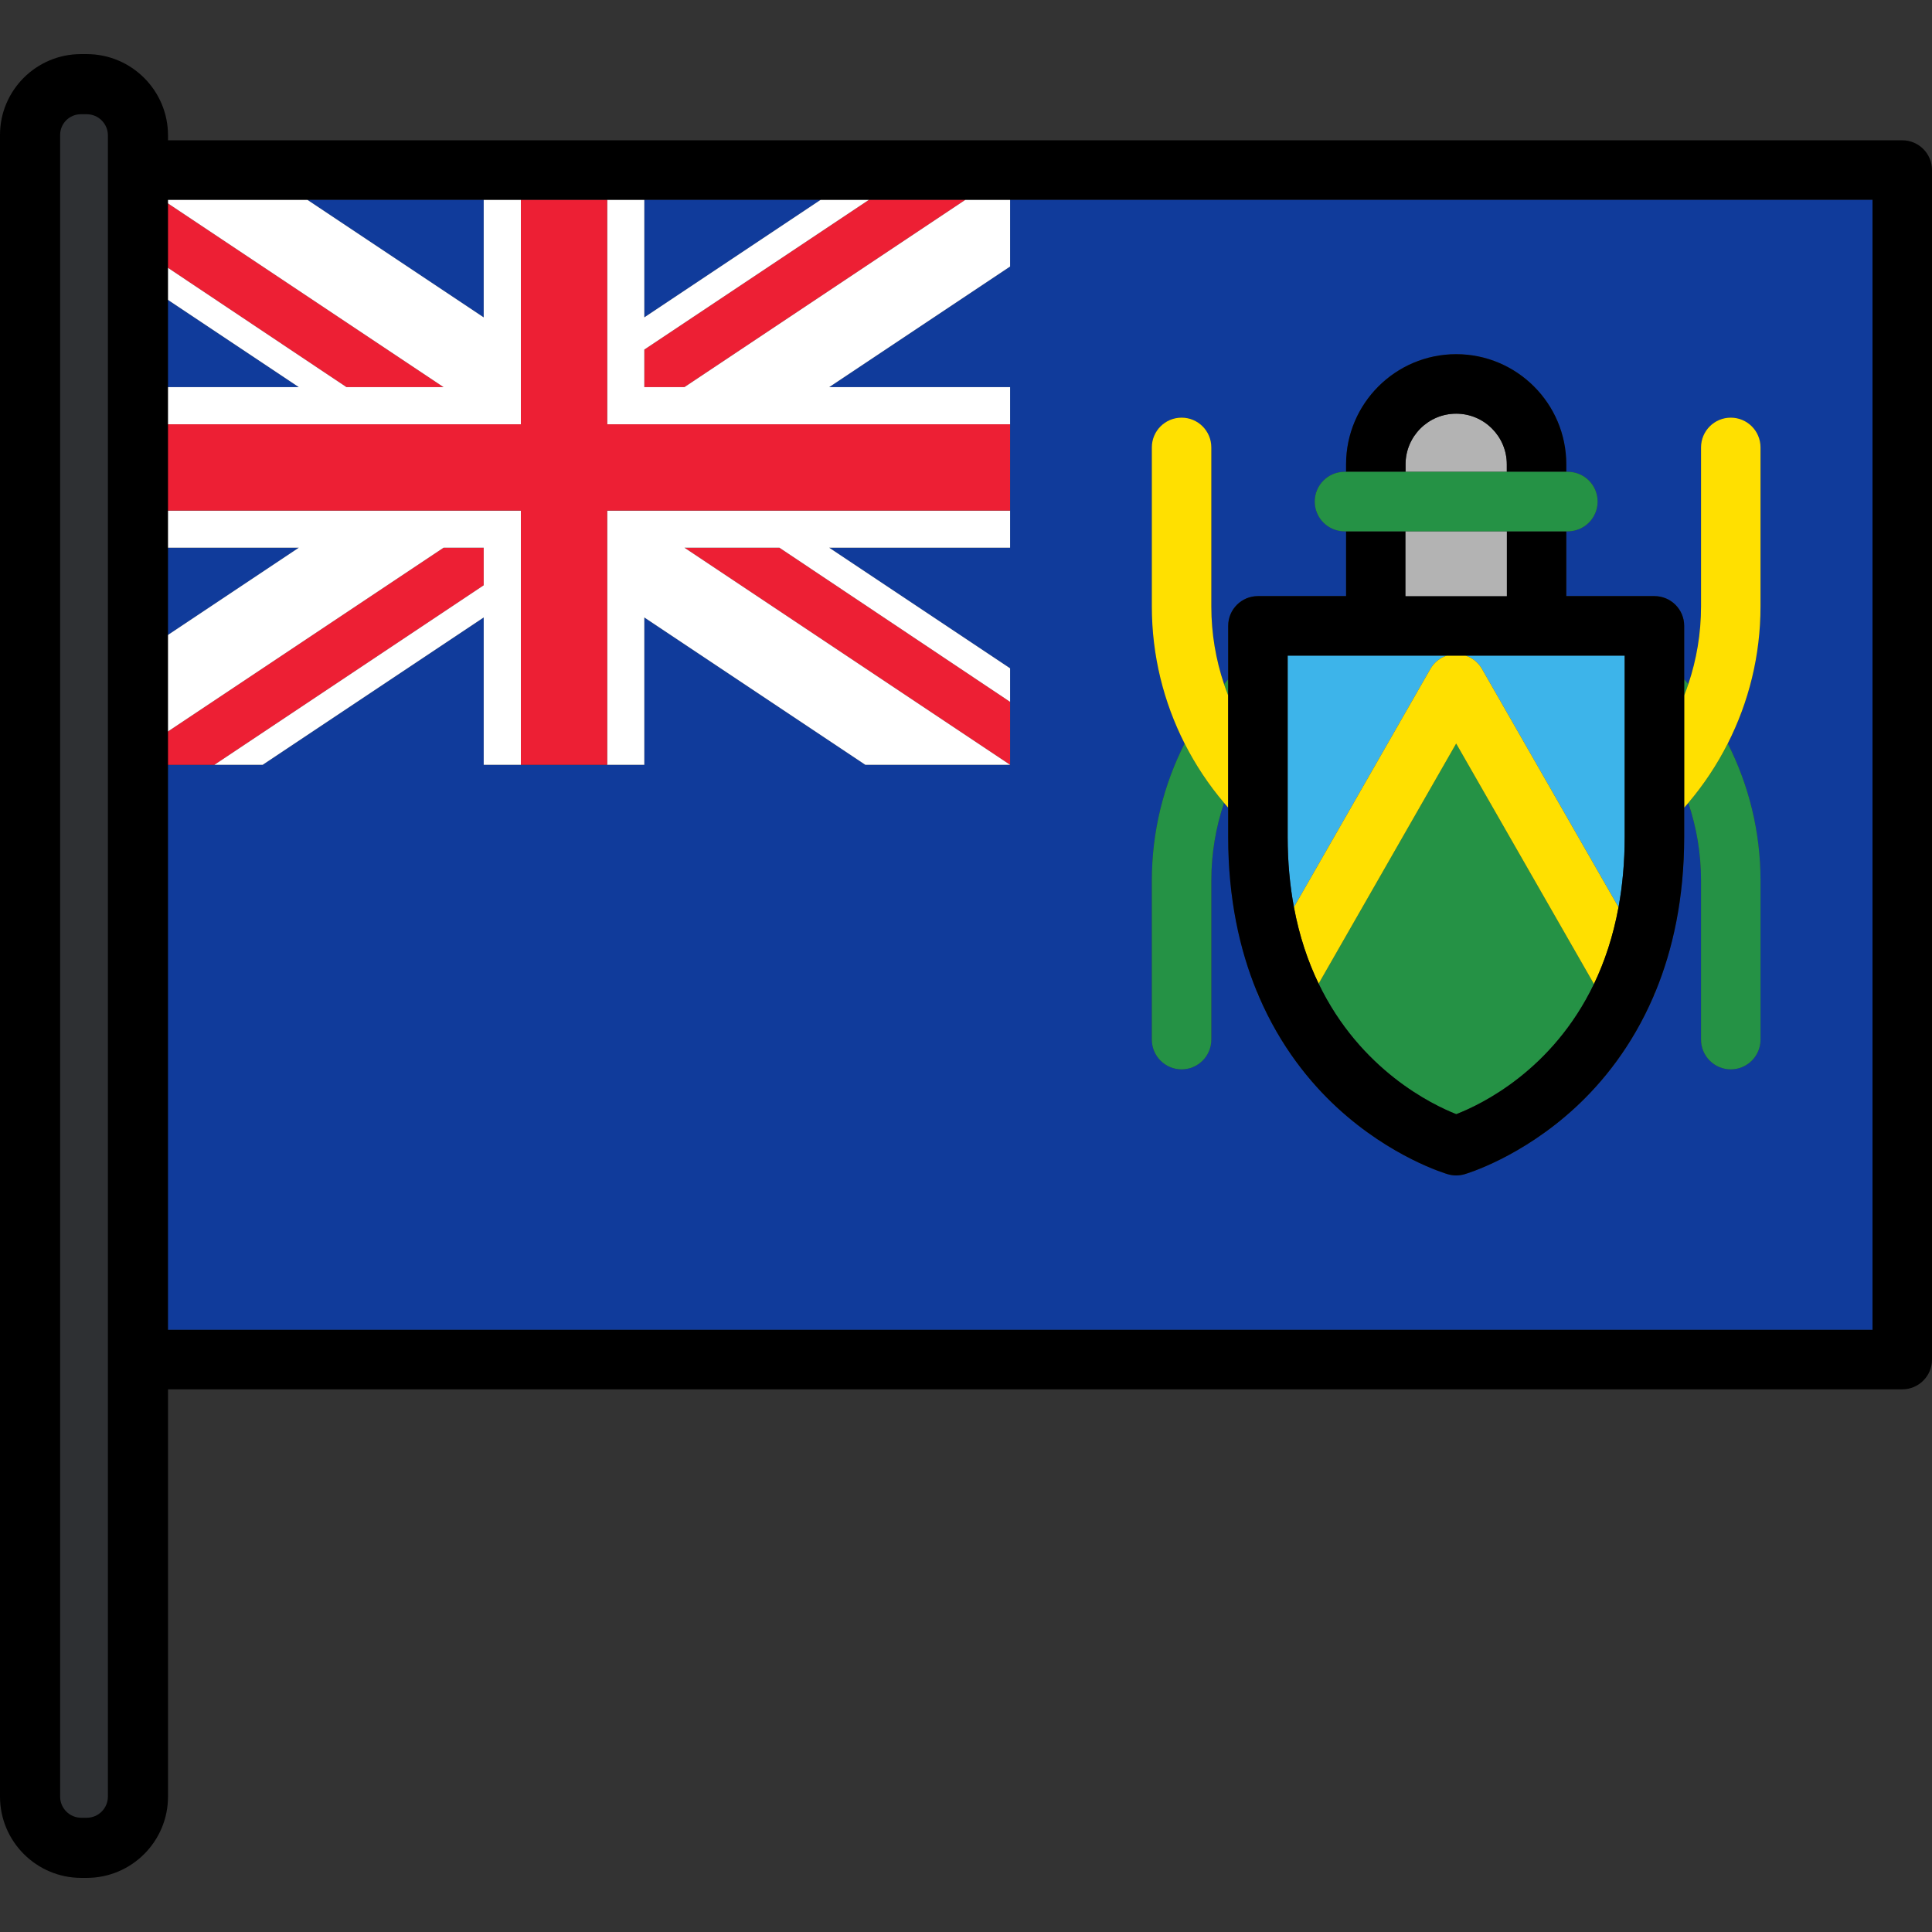
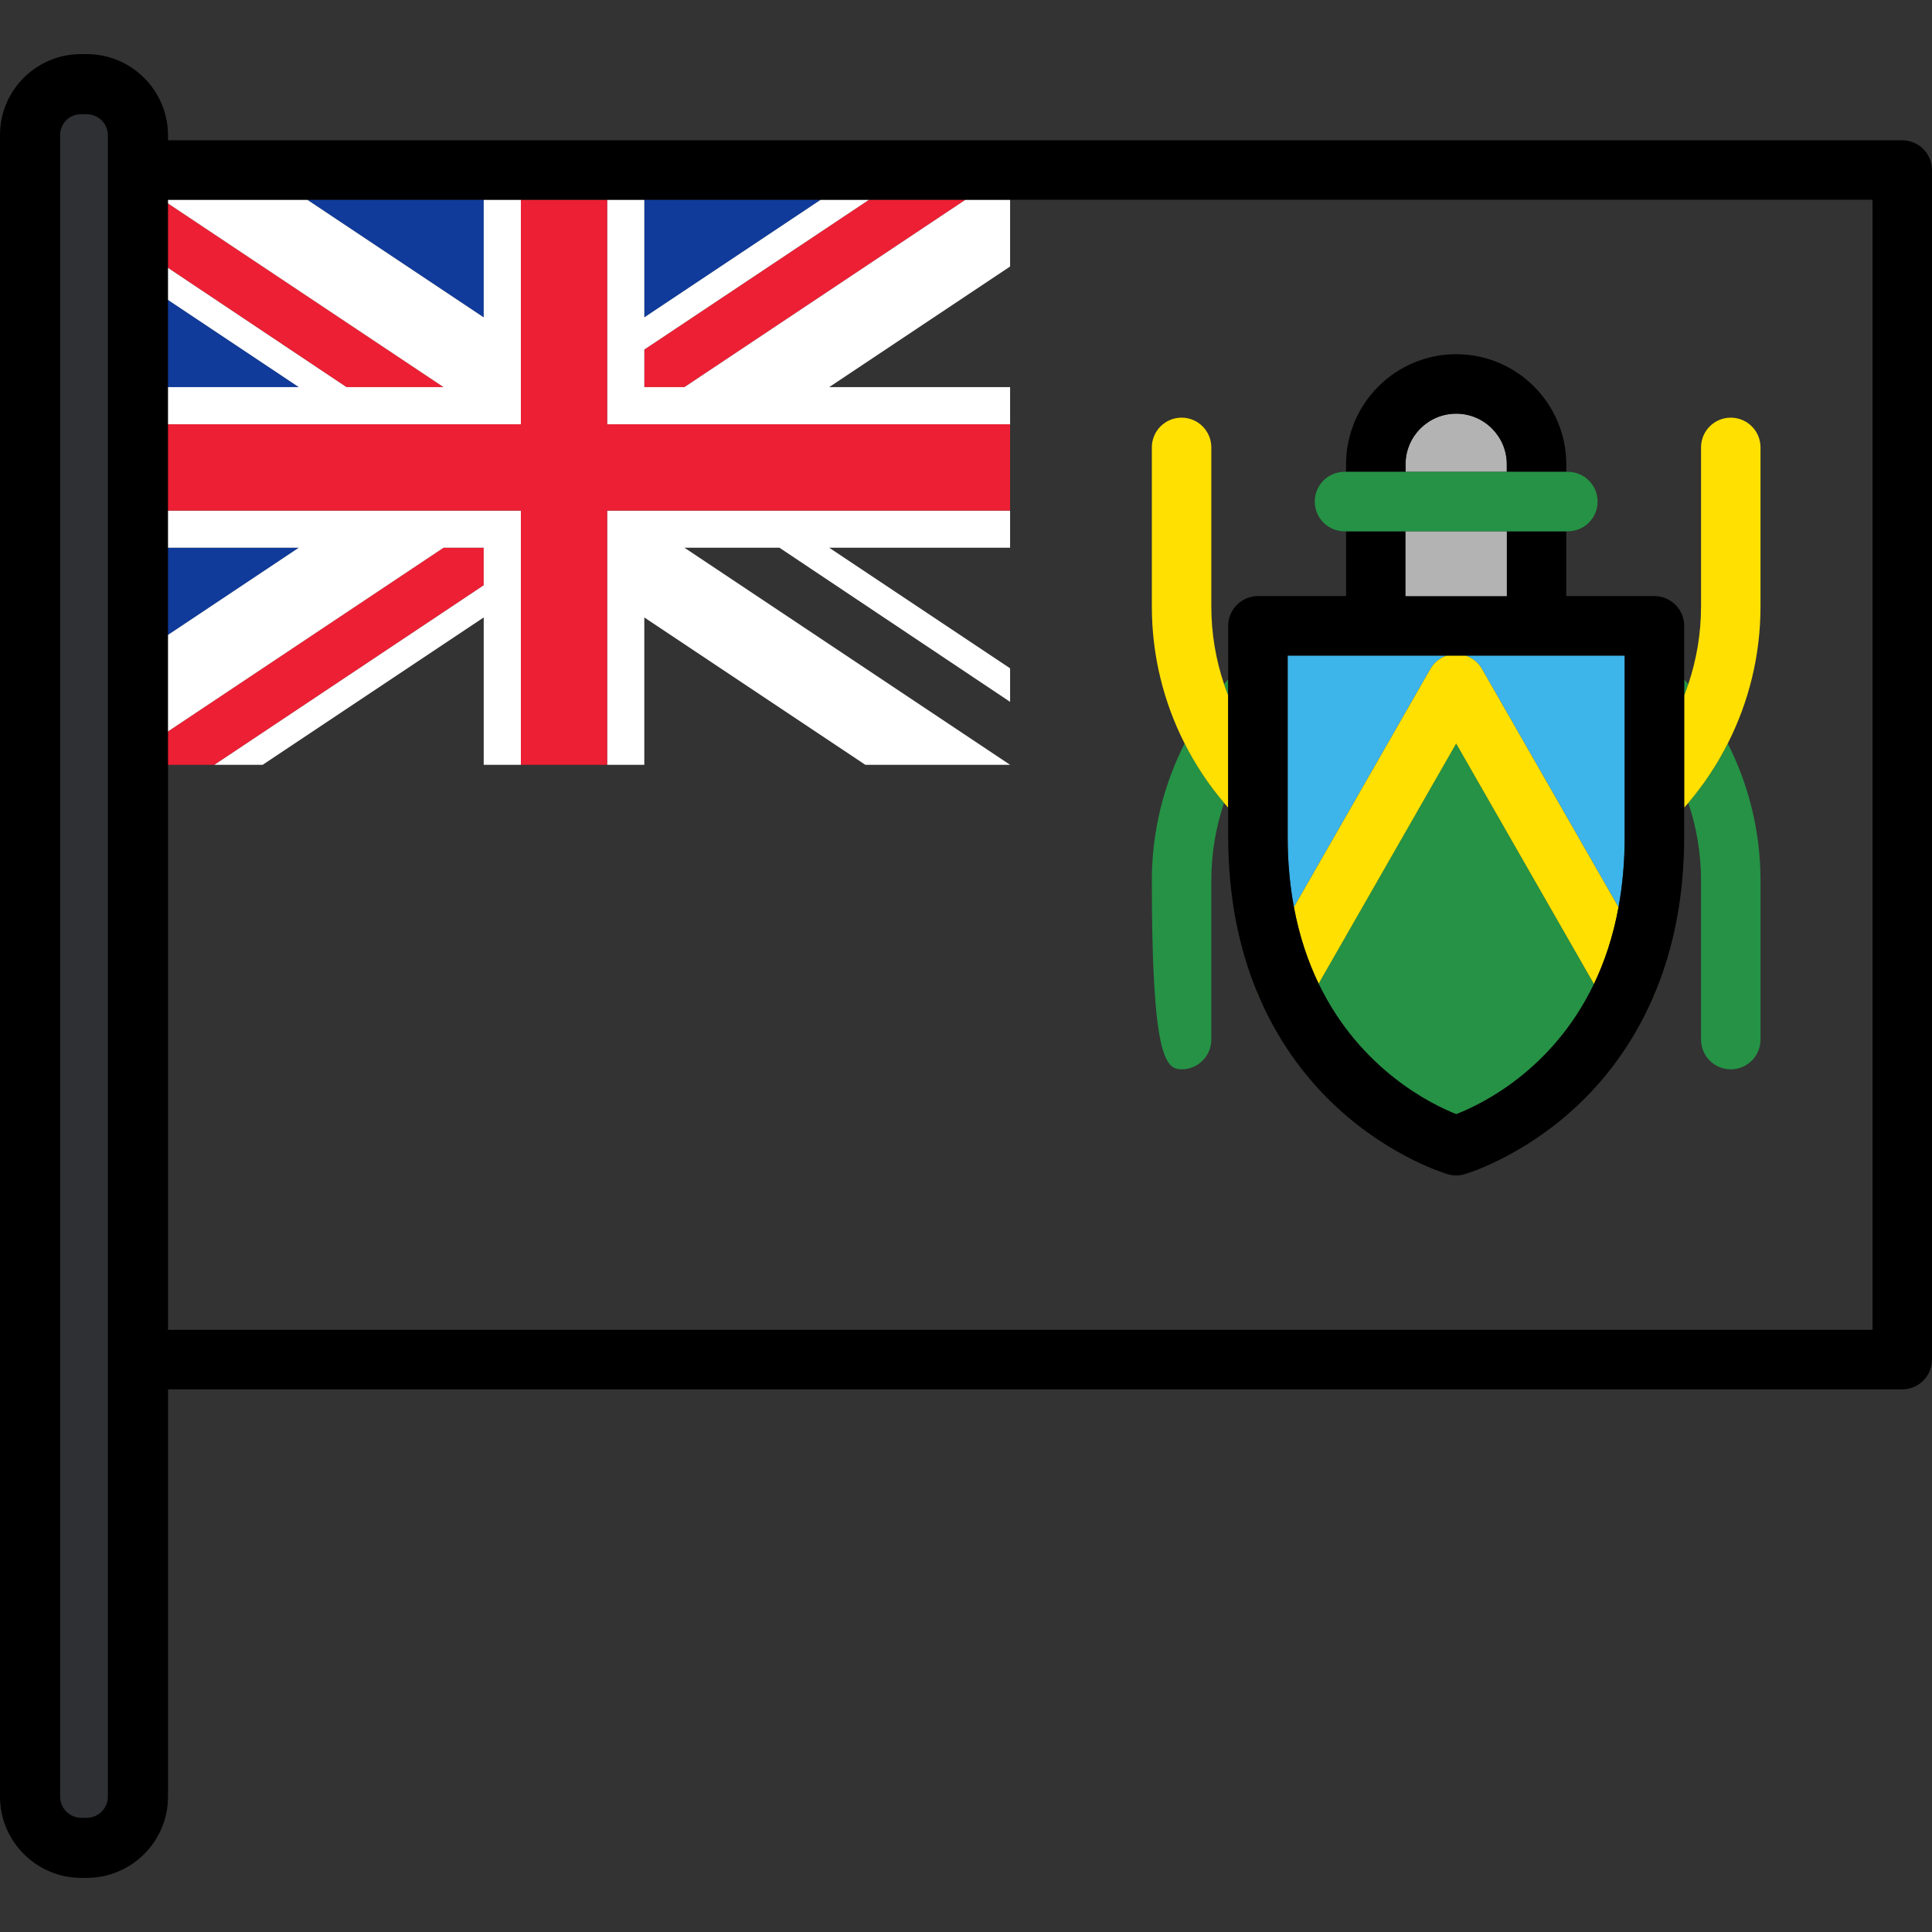
<svg xmlns="http://www.w3.org/2000/svg" version="1.1" id="Layer_1" viewBox="0 0 511.999 511.999" xml:space="preserve">
  <rect x="0" y="0" width="511.999" height="511.999" fill="#333333" stroke="none" />
  <g>
    <polygon style="fill:#103B9B;" points="128.189,52.94 81.434,52.94 128.189,84.11  " />
    <polygon style="fill:#103B9B;" points="39.132,75.887 39.132,102.591 79.188,102.591  " />
    <polygon style="fill:#103B9B;" points="39.132,145.149 39.132,171.854 79.188,145.149  " />
    <polygon style="fill:#103B9B;" points="217.501,52.94 170.747,52.94 170.747,84.11  " />
-     <path style="fill:#103B9B;" d="M39.132,328.78v23.643h457.106V52.94H267.685v17.693l-47.937,31.958h47.937v9.852v22.855v9.85   h-47.937l47.937,31.959v8.888v16.687h-38.361l-58.577-39.052v39.052h-9.851H138.04h-9.851v-39.052l-58.577,39.052H56.825H39.132   v94.573c0,4.353-3.529,7.881-7.881,7.881v15.763C35.603,320.899,39.132,324.427,39.132,328.78z M305.25,233.368   c0-13.068,3.143-25.407,8.682-36.334c-5.539-10.927-8.682-23.266-8.682-36.334v-42.137c0-4.353,3.529-7.881,7.881-7.881   c4.352,0,7.881,3.528,7.881,7.881v42.137c0,7.199,1.196,14.12,3.371,20.596c0.361-0.425,0.728-0.849,1.098-1.267v-14.175   c0-4.353,3.529-7.88,7.881-7.88h23.363v-17.173h-0.421c-4.353,0-7.881-3.528-7.881-7.881s3.529-7.882,7.881-7.882h0.421v-1.996   c0-16.089,13.089-29.179,29.178-29.179c16.089,0,29.178,13.089,29.178,29.179v1.996h0.421c4.352,0,7.881,3.529,7.881,7.882   s-3.529,7.881-7.881,7.881h-0.421v17.173h23.364c4.352,0,7.881,3.527,7.881,7.88v14.175c0.371,0.42,0.736,0.842,1.098,1.267   c2.173-6.475,3.369-13.396,3.369-20.596v-42.137c0-4.353,3.529-7.881,7.881-7.881c4.352,0,7.881,3.528,7.881,7.881v42.137   c0,13.068-3.143,25.407-8.682,36.334c5.539,10.927,8.682,23.266,8.682,36.334v42.137c0,4.353-3.529,7.881-7.881,7.881   c-4.353,0-7.881-3.528-7.881-7.881v-42.137c0-7.199-1.196-14.12-3.369-20.596c-0.362,0.425-0.729,0.849-1.098,1.267v7.707   c0,16.423-3.042,29.935-7.568,40.956c-0.151,0.479-0.347,0.942-0.586,1.386c-5.705,13.263-13.544,22.805-20.648,29.371   c-14.337,13.248-28.814,17.549-29.424,17.727c-0.717,0.207-1.456,0.311-2.195,0.311c-0.738,0-1.478-0.104-2.194-0.311   c-0.61-0.176-15.088-4.478-29.425-17.727c-7.102-6.565-14.938-16.101-20.643-29.361c-0.241-0.445-0.438-0.91-0.59-1.392   c-4.527-11.022-7.571-24.536-7.571-40.961v-7.704c-0.371-0.42-0.736-0.842-1.098-1.267c-2.174,6.475-3.37,13.396-3.37,20.596   v42.137c0,4.353-3.529,7.881-7.881,7.881c-4.353,0-7.881-3.528-7.881-7.881v-42.138H305.25z" />
  </g>
  <g>
    <polygon style="fill:#ED1F34;" points="170.747,102.591 181.386,102.591 255.863,52.94 230.29,52.94 170.747,92.641  " />
-     <polygon style="fill:#ED1F34;" points="181.386,145.149 267.685,202.682 267.685,185.996 206.56,145.149  " />
    <polygon style="fill:#ED1F34;" points="117.549,102.591 43.072,52.94 39.132,52.94 39.132,67.387 91.811,102.591  " />
    <polygon style="fill:#ED1F34;" points="128.189,155.107 128.189,145.149 117.549,145.149 39.132,197.428 39.132,202.682    56.825,202.682  " />
  </g>
  <g>
    <polygon style="fill:#FFFFFF;" points="138.04,112.443 138.04,52.94 128.189,52.94 128.189,84.11 81.434,52.94 43.072,52.94    117.549,102.591 91.811,102.591 39.132,67.387 39.132,75.887 79.188,102.591 39.132,102.591 39.132,112.443  " />
    <polygon style="fill:#FFFFFF;" points="160.895,112.443 267.685,112.443 267.685,102.591 219.748,102.591 267.685,70.633    267.685,52.94 255.863,52.94 181.386,102.591 170.747,102.591 170.747,92.641 230.29,52.94 217.501,52.94 170.747,84.11    170.747,52.94 160.895,52.94  " />
    <polygon style="fill:#FFFFFF;" points="160.895,135.298 160.895,202.682 170.747,202.682 170.747,163.63 229.324,202.682    267.685,202.682 181.386,145.149 206.56,145.149 267.685,185.996 267.685,177.107 219.748,145.149 267.685,145.149    267.685,135.298  " />
    <polygon style="fill:#FFFFFF;" points="128.189,145.149 128.189,155.107 56.825,202.682 69.612,202.682 128.189,163.63    128.189,202.682 138.04,202.682 138.04,135.298 39.132,135.298 39.132,145.149 79.188,145.149 39.132,171.854 39.132,197.428    117.549,145.149  " />
  </g>
  <polygon style="fill:#ED1F34;" points="138.04,135.298 138.04,202.682 160.895,202.682 160.895,135.298 267.685,135.298   267.685,112.443 160.895,112.443 160.895,52.94 138.04,52.94 138.04,112.443 39.132,112.443 39.132,135.298 " />
  <g>
    <path style="fill:#259245;" d="M325.48,180.028c-0.371,0.42-0.736,0.842-1.098,1.267c0.342,1.019,0.707,2.025,1.098,3.021V180.028z   " />
    <path style="fill:#259245;" d="M447.422,181.296c-0.362-0.425-0.729-0.849-1.098-1.267v4.288   C446.715,183.321,447.08,182.315,447.422,181.296z" />
    <path style="fill:#259245;" d="M450.792,233.368v42.137c0,4.353,3.529,7.881,7.881,7.881c4.352,0,7.881-3.528,7.881-7.881v-42.137   c0-13.068-3.143-25.407-8.682-36.334c-2.87,5.661-6.382,10.94-10.449,15.738C449.596,219.248,450.792,226.17,450.792,233.368z" />
-     <path style="fill:#259245;" d="M313.13,283.386c4.352,0,7.881-3.528,7.881-7.881v-42.137c0-7.199,1.196-14.12,3.371-20.596   c-4.068-4.799-7.58-10.077-10.45-15.738c-5.539,10.927-8.682,23.266-8.682,36.334v42.137   C305.25,279.858,308.779,283.386,313.13,283.386z" />
+     <path style="fill:#259245;" d="M313.13,283.386c4.352,0,7.881-3.528,7.881-7.881v-42.137c0-7.199,1.196-14.12,3.371-20.596   c-4.068-4.799-7.58-10.077-10.45-15.738c-5.539,10.927-8.682,23.266-8.682,36.334C305.25,279.858,308.779,283.386,313.13,283.386z" />
  </g>
  <g>
    <path style="fill:#FFE000;" d="M325.48,214.041v-29.724c-0.391-0.996-0.756-2.002-1.098-3.021   c-2.174-6.475-3.371-13.396-3.371-20.596v-42.137c0-4.353-3.529-7.881-7.881-7.881c-4.353,0-7.881,3.528-7.881,7.881v42.137   c0,13.068,3.143,25.407,8.682,36.334c2.87,5.661,6.382,10.94,10.45,15.738C324.743,213.199,325.109,213.621,325.48,214.041z" />
    <path style="fill:#FFE000;" d="M446.324,214.041c0.371-0.42,0.736-0.842,1.098-1.267c4.068-4.799,7.58-10.077,10.449-15.738   c5.539-10.927,8.682-23.266,8.682-36.334v-42.137c0-4.353-3.529-7.881-7.881-7.881c-4.353,0-7.881,3.528-7.881,7.881v42.137   c0,7.199-1.196,14.12-3.369,20.596c-0.342,1.019-0.708,2.025-1.098,3.021V214.041z" />
  </g>
  <g>
    <path style="fill:#3DB4EA;" d="M392.736,177.274l36.187,63.153c1.042-5.669,1.638-11.873,1.638-18.68v-48.011h-23.363h-18.796   C390.203,174.342,391.763,175.574,392.736,177.274z" />
    <path style="fill:#3DB4EA;" d="M341.242,221.748c0,6.794,0.604,12.989,1.659,18.653l36.159-63.126   c0.973-1.7,2.532-2.933,4.334-3.538h-18.788h-23.364V221.748z" />
  </g>
  <path style="fill:#259245;" d="M385.898,197.045l-36.449,63.634c11.048,22.893,30.066,32.062,36.473,34.589  c6.557-2.536,25.503-11.586,36.491-34.498L385.898,197.045z" />
  <g>
    <path style="fill:#FFE000;" d="M438.754,262.703c-0.192,0.468-0.39,0.927-0.586,1.386   C438.408,263.644,438.603,263.182,438.754,262.703z" />
    <path style="fill:#FFE000;" d="M333.64,264.099c-0.199-0.461-0.396-0.921-0.59-1.392   C333.203,263.189,333.399,263.654,333.64,264.099z" />
    <path style="fill:#FFE000;" d="M379.06,177.275L342.901,240.4c1.439,7.73,3.735,14.449,6.549,20.279l36.449-63.634l36.515,63.724   c2.8-5.84,5.083-12.578,6.51-20.342l-36.187-63.153c-0.973-1.7-2.531-2.932-4.334-3.537h-5.008   C381.591,174.342,380.033,175.575,379.06,177.275z" />
  </g>
  <path d="M325.48,214.041v7.707c0,16.425,3.043,29.939,7.571,40.961c0.193,0.47,0.391,0.931,0.59,1.392  c5.705,13.259,13.54,22.797,20.643,29.361c14.337,13.248,28.814,17.549,29.425,17.727c0.717,0.207,1.455,0.311,2.194,0.311  c0.739,0,1.479-0.104,2.195-0.311c0.61-0.176,15.087-4.478,29.424-17.727c7.104-6.567,14.941-16.108,20.648-29.371  c0.198-0.459,0.394-0.917,0.586-1.386c4.526-11.021,7.568-24.532,7.568-40.956v-7.708v-29.724v-4.288v-14.175  c0-4.353-3.529-7.88-7.881-7.88h-23.364v-17.173h-15.76v17.173h-26.831v-17.173h-15.763v17.173h-23.363  c-4.353,0-7.881,3.527-7.881,7.88v14.175v4.288L325.48,214.041L325.48,214.041z M364.606,173.736h18.788h5.008h18.796h23.363v48.011  c0,6.807-0.596,13.01-1.638,18.68c-1.428,7.765-3.71,14.502-6.51,20.342c-10.987,22.911-29.934,31.963-36.491,34.498  c-6.407-2.527-25.425-11.695-36.473-34.589c-2.814-5.831-5.109-12.548-6.549-20.279c-1.055-5.664-1.659-11.859-1.659-18.653v-48.011  h23.365V173.736z" />
  <g>
    <rect x="372.485" y="140.799" style="fill:#B3B3B3;" width="26.832" height="17.176" />
    <path style="fill:#B3B3B3;" d="M385.901,109.627c-7.396,0-13.415,6.019-13.415,13.416v1.996h26.831v-1.996   C399.318,115.646,393.299,109.627,385.901,109.627z" />
  </g>
  <path d="M372.486,125.039v-1.996c0-7.397,6.019-13.416,13.415-13.416c7.397,0,13.416,6.019,13.416,13.416v1.996h15.762v-1.996  c0-16.089-13.089-29.179-29.178-29.179c-16.089,0-29.178,13.089-29.178,29.179v1.996H372.486z" />
  <path style="fill:#259245;" d="M372.486,140.802h26.831h15.762h0.421c4.352,0,7.881-3.528,7.881-7.881s-3.529-7.882-7.881-7.882  h-0.421h-15.762h-26.831h-15.763h-0.421c-4.353,0-7.881,3.529-7.881,7.882s3.529,7.881,7.881,7.881h0.421H372.486z" />
  <path d="M504.119,37.178H31.25c-4.352,0-7.881,3.528-7.881,7.882v252.196c0,4.353,3.529,7.881,7.881,7.881s7.881-3.528,7.881-7.881  v-94.573v-5.254v-25.573v-26.706v-9.85v-22.855v-9.853V75.887v-8.5V52.94h3.94h38.362h46.756h9.851h22.855h9.851H217.5h12.788  h25.573h11.823h228.553v299.483H39.132V328.78c0-4.353-3.529-7.881-7.881-7.881s-7.882,3.528-7.882,7.881v31.525  c0,4.353,3.529,7.882,7.881,7.882h472.868c4.353,0,7.881-3.529,7.881-7.882V45.06C512,40.706,508.471,37.178,504.119,37.178z" />
  <path style="fill:#2E3033;" d="M21.536,488.099c-6.603,0-11.976-5.373-11.976-11.976V35.765c0-6.542,5.323-11.865,11.865-11.865  h1.565c6.604,0,11.976,5.373,11.976,11.976v440.247c0,6.604-5.373,11.976-11.976,11.976h-1.454V488.099z" />
  <path d="M22.99,14.34h-1.565C9.611,14.34,0,23.951,0,35.765v440.358c0,11.876,9.661,21.536,21.536,21.536h1.453  c11.876,0,21.536-9.661,21.536-21.536V35.876C44.526,24.001,34.865,14.34,22.99,14.34z M28.592,476.123  c0,3.089-2.513,5.602-5.602,5.602h-1.453c-3.089,0-5.602-2.513-5.602-5.602V35.765c0-3.028,2.463-5.492,5.492-5.492h1.565  c3.089,0,5.602,2.513,5.602,5.602v440.248H28.592z" />
</svg>